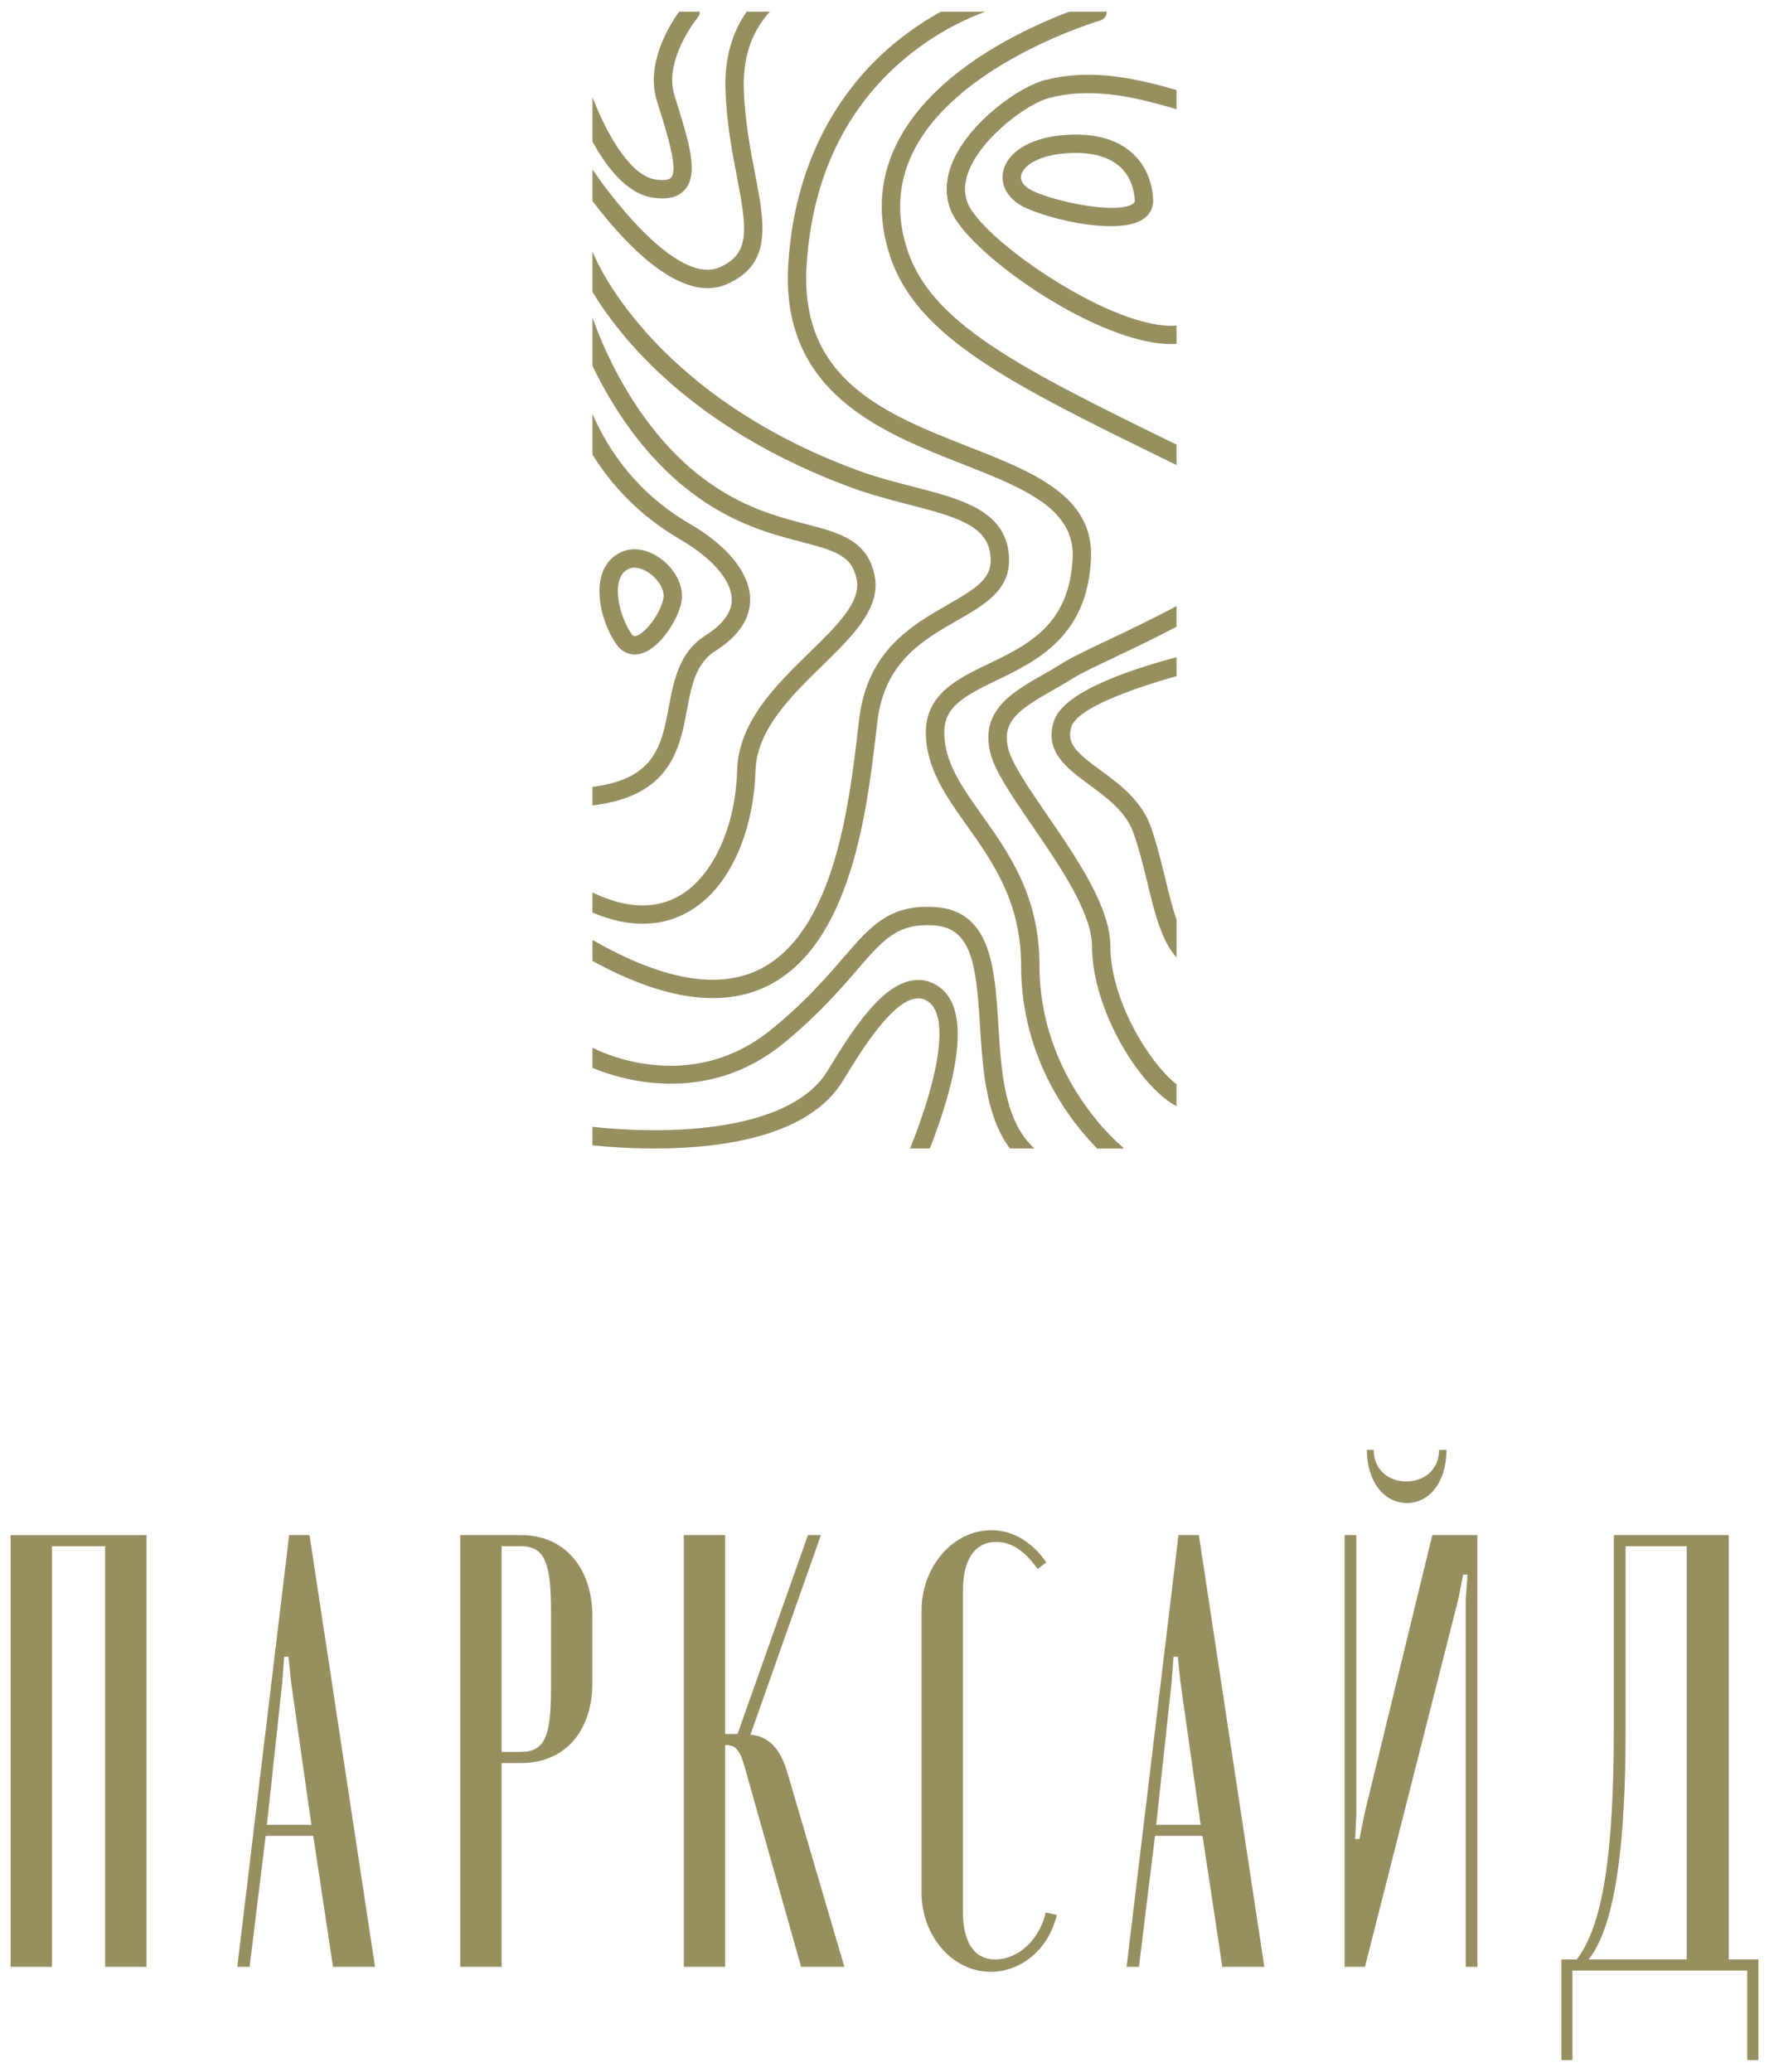
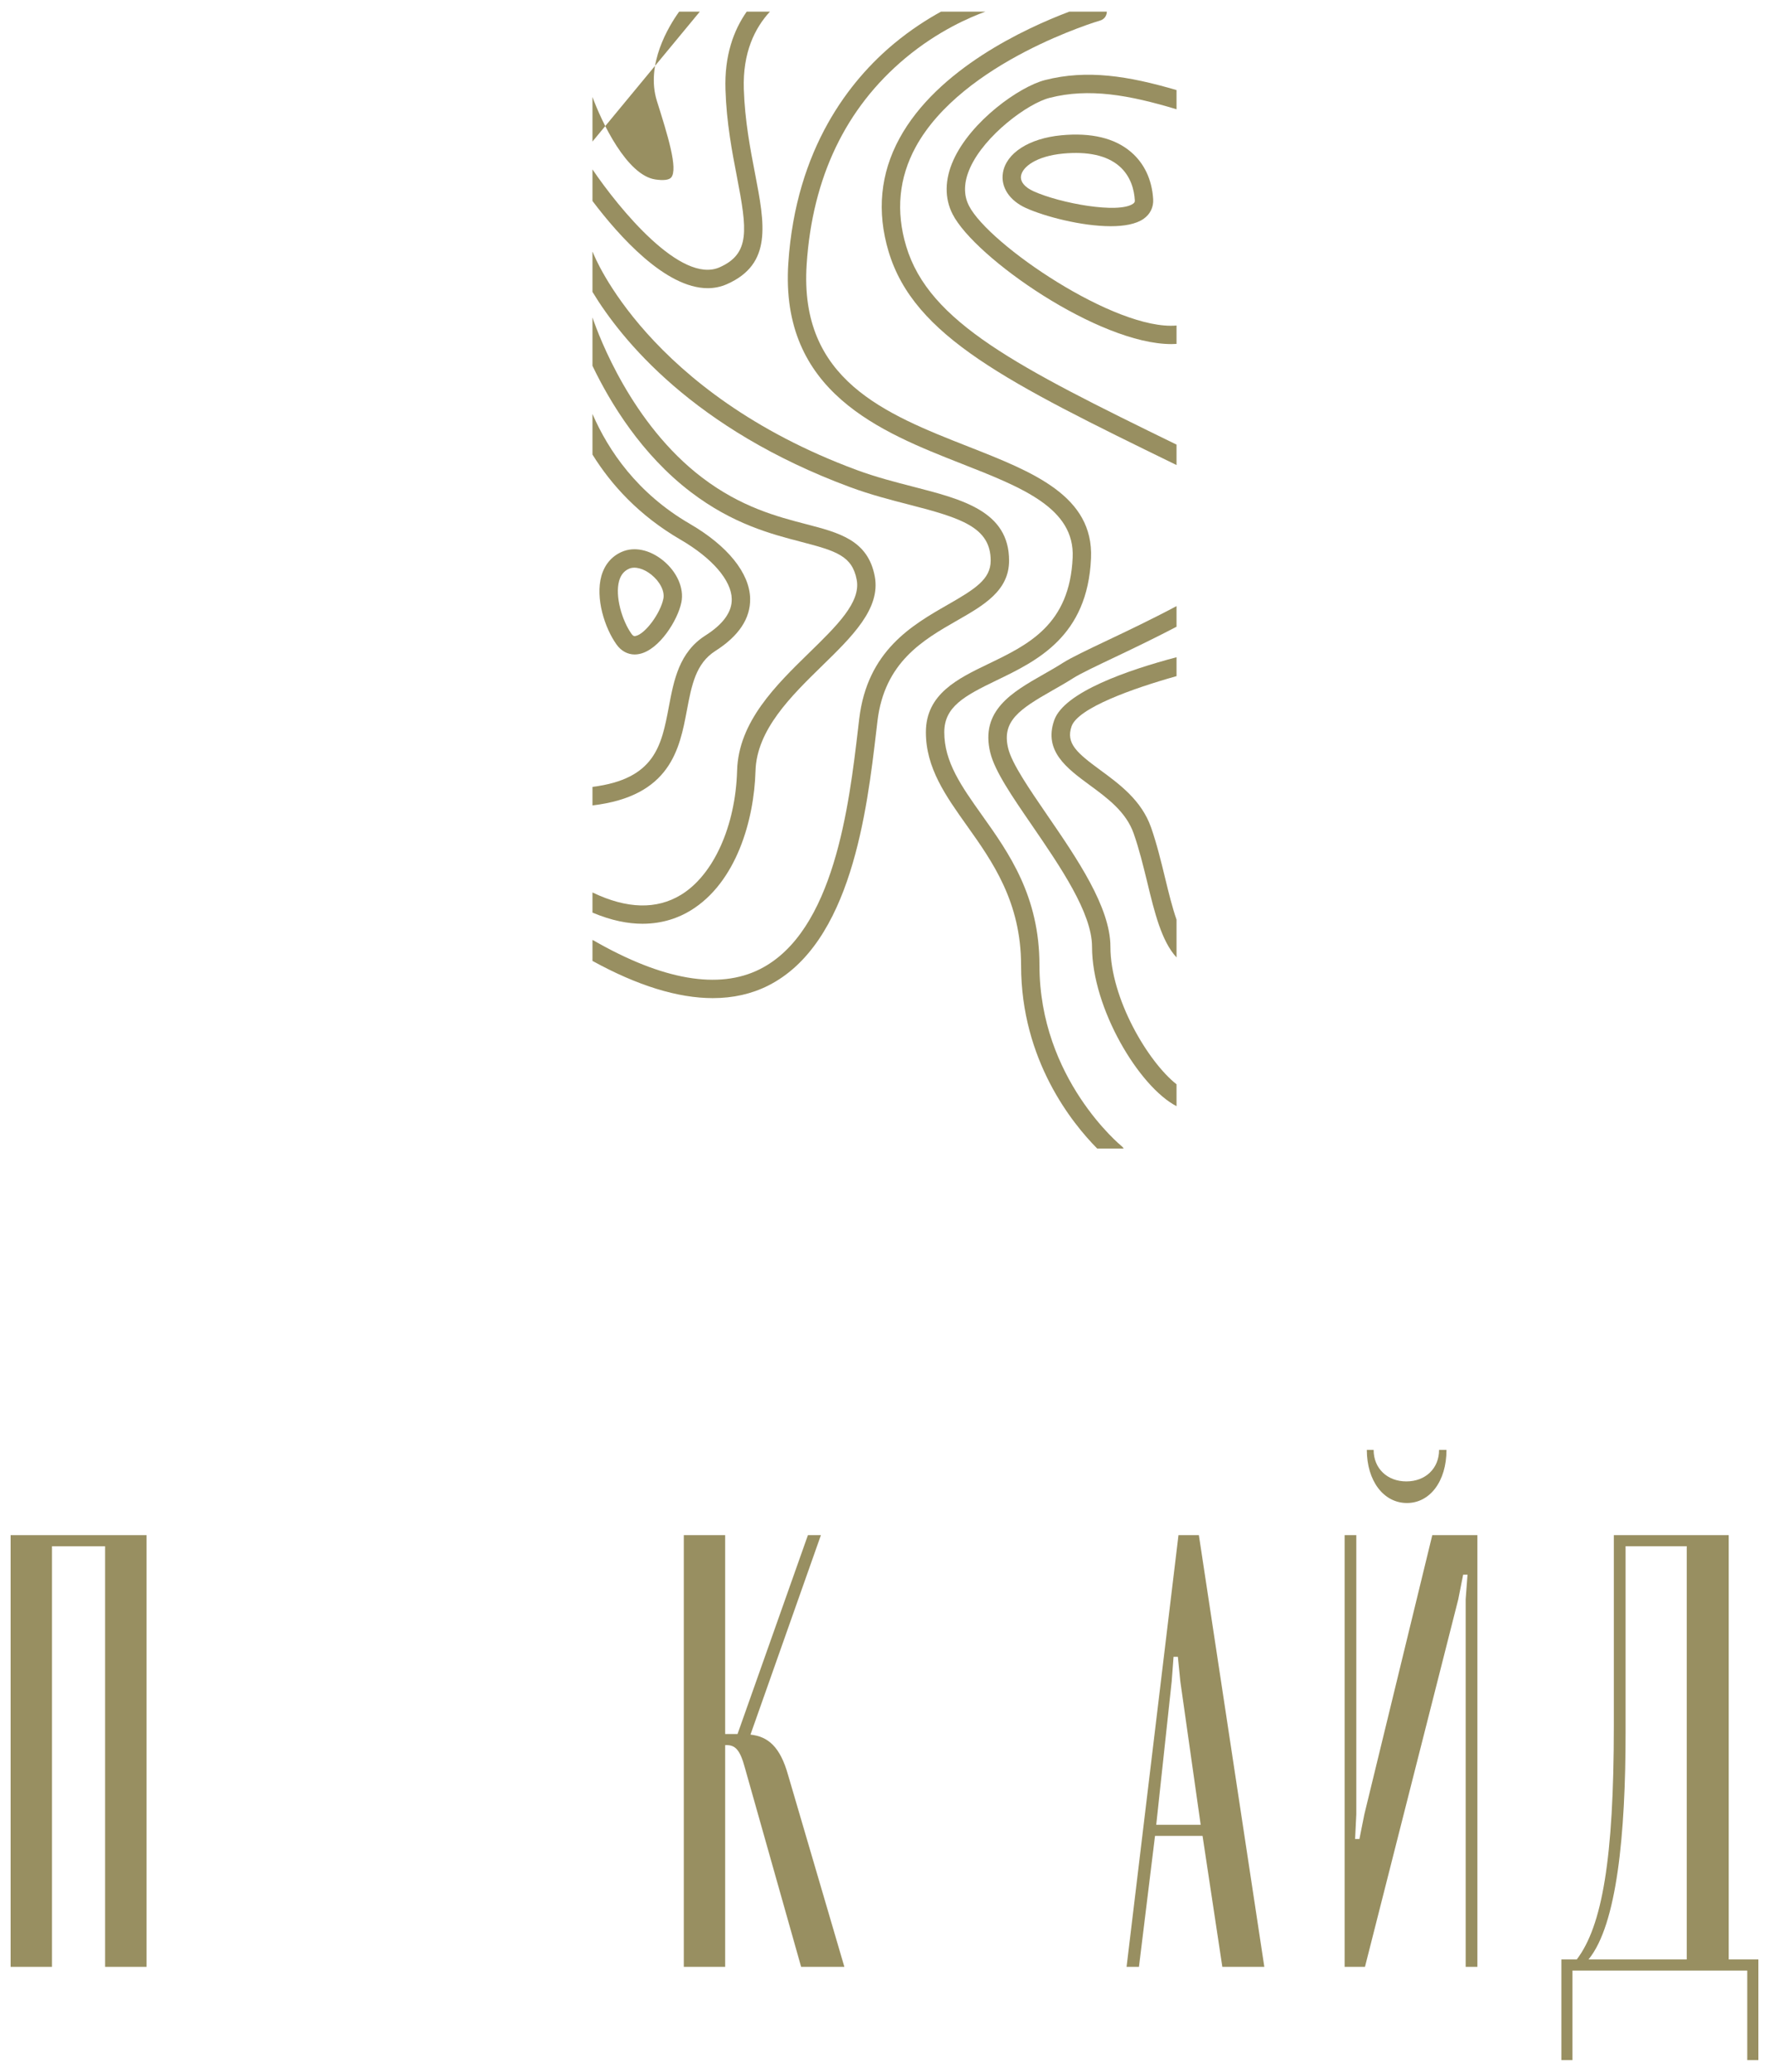
<svg xmlns="http://www.w3.org/2000/svg" xml:space="preserve" width="380px" height="445px" version="1.1" style="shape-rendering:geometricPrecision; text-rendering:geometricPrecision; image-rendering:optimizeQuality; fill-rule:evenodd; clip-rule:evenodd" viewBox="0 0 380 445">
  <defs>
    <style type="text/css">
   
    .fil0 {fill:#988f61;fill-rule:nonzero}
   
  </style>
  </defs>
  <g id="Слой_x0020_1">
    <path class="fil0" d="M136.35 140.58c-1.53,0 -2.92,-0.75 -3.91,-2.14 -2.57,-3.59 -4.57,-9.96 -3.26,-14.7 0.69,-2.46 2.21,-4.26 4.4,-5.21 2.67,-1.16 5.97,-0.47 8.83,1.84 3.01,2.44 4.57,5.97 3.96,8.99 -0.76,3.82 -4.73,10.19 -8.98,11.1 -0.35,0.08 -0.7,0.12 -1.04,0.12zm-1.2 -18.43c-1.09,0.47 -1.8,1.34 -2.16,2.64 -0.91,3.29 0.64,8.52 2.66,11.35 0.41,0.57 0.66,0.52 0.91,0.46 2.03,-0.43 5.31,-4.85 5.94,-8.01 0.32,-1.58 -0.72,-3.65 -2.58,-5.15 -1.64,-1.32 -3.51,-1.83 -4.77,-1.29z" />
    <path class="fil0" d="M238.6 48.59c-6.26,0 -14.2,-2.09 -18.22,-3.91 -3.56,-1.61 -5.45,-4.51 -4.94,-7.58 0.7,-4.22 5.61,-7.38 12.52,-8.04 6.44,-0.61 11.48,0.59 14.98,3.58 2.86,2.44 4.51,5.94 4.77,10.12 0.11,1.74 -0.63,3.26 -2.09,4.27 -1.62,1.11 -4.14,1.56 -7.02,1.56zm-10.26 -15.6c-5.74,0.55 -8.69,2.85 -9.01,4.76 -0.21,1.25 0.77,2.47 2.68,3.33 5.74,2.6 18.23,4.87 21.37,2.69 0.36,-0.25 0.41,-0.44 0.39,-0.76 -0.13,-2.16 -0.83,-5.18 -3.39,-7.37 -2.66,-2.26 -6.71,-3.15 -12.04,-2.65z" />
-     <path class="fil0" d="M150.33 2.5l-4.44 0c-2.22,3.09 -7.26,11.31 -4.77,19.22 2.26,7.18 4.6,14.6 3.05,16.41 -0.46,0.53 -1.68,0.68 -3.43,0.41 -6.12,-0.94 -11.5,-12.36 -13.47,-17.71l0 9.57c2.93,5.36 7.32,11.19 12.87,12.04 0.77,0.12 1.48,0.18 2.15,0.18 2.17,0 3.77,-0.63 4.87,-1.92 2.98,-3.47 0.89,-10.11 -2.27,-20.17 -2.43,-7.71 4.92,-16.68 4.99,-16.77 0.31,-0.36 0.45,-0.81 0.45,-1.26z" />
+     <path class="fil0" d="M150.33 2.5l-4.44 0c-2.22,3.09 -7.26,11.31 -4.77,19.22 2.26,7.18 4.6,14.6 3.05,16.41 -0.46,0.53 -1.68,0.68 -3.43,0.41 -6.12,-0.94 -11.5,-12.36 -13.47,-17.71l0 9.57z" />
    <path class="fil0" d="M160.4 2.5c-2.8,3.99 -4.81,9.42 -4.56,16.78 0.23,7.14 1.42,13.31 2.47,18.75 2.18,11.32 2.87,16.45 -3.72,19.38 -8.31,3.69 -21.58,-12.57 -27.32,-21.02l0 6.78c5.69,7.53 15.67,18.73 24.75,18.73 1.42,0 2.82,-0.28 4.17,-0.88 9.74,-4.33 8.09,-12.89 6,-23.74 -1.02,-5.29 -2.18,-11.3 -2.41,-18.13 -0.26,-7.88 2.38,-13.15 5.61,-16.65l-4.99 0z" />
    <path class="fil0" d="M194.47 12.49c7.05,-5.89 13.99,-8.83 17.21,-9.99l-9.54 0c-3.05,1.68 -6.53,3.91 -10.06,6.84 -9.47,7.87 -21.1,22.44 -22.74,47.15 -1.85,27.75 19.86,36.29 37.31,43.15 13,5.11 24.24,9.53 23.77,20.1 -0.63,14.44 -9.51,18.72 -18.09,22.85 -6.6,3.18 -13.42,6.47 -13.44,14.65 -0.02,7.69 4.26,13.71 8.8,20.09 5.46,7.68 11.65,16.38 11.65,30.04 0,20.37 11.03,33.96 16.35,39.33l5.68 0c-0.11,-0.2 -0.25,-0.38 -0.44,-0.52 -0.18,-0.14 -17.64,-14.5 -17.64,-38.81 0,-14.92 -6.58,-24.17 -12.39,-32.33 -4.33,-6.1 -8.08,-11.36 -8.06,-17.79 0.02,-5.43 4.27,-7.76 11.2,-11.1 8.73,-4.21 19.59,-9.44 20.32,-26.23 0.59,-13.4 -12.45,-18.53 -26.27,-23.96 -17.93,-7.05 -36.47,-14.34 -34.81,-39.2 1.24,-18.66 8.36,-33.55 21.19,-44.27z" />
    <path class="fil0" d="M252.73 99.89l0 -4.39c-34.24,-16.71 -53.18,-26.27 -58.07,-42.6 -2.26,-7.51 -1.57,-14.67 2.02,-21.29 10.04,-18.43 39.37,-27.13 39.67,-27.21 0.86,-0.25 1.41,-1.04 1.41,-1.9l-8.06 0c-9.45,3.57 -28.35,12.29 -36.48,27.22 -4.12,7.57 -4.91,15.75 -2.34,24.32 5.47,18.24 25.51,28.12 61.85,45.85z" />
    <path class="fil0" d="M226.09 148.29c1.44,-0.82 2.94,-1.67 4.4,-2.6 1.58,-1.01 5.07,-2.66 9.11,-4.58 4.48,-2.13 8.94,-4.29 13.13,-6.49l0 -4.43c-5.29,2.82 -10.67,5.38 -14.83,7.35 -4.33,2.06 -7.74,3.68 -9.53,4.81 -1.38,0.88 -2.83,1.71 -4.24,2.51 -6.7,3.82 -13.63,7.77 -11.4,16.84 0.98,3.97 4.67,9.35 8.95,15.58 6.04,8.82 12.9,18.81 12.9,26.08 0,13.24 10.1,30.07 18.15,34.24l0 -4.7c-6.14,-4.84 -14.2,-18.42 -14.2,-29.54 0,-8.5 -7.22,-19.02 -13.6,-28.31 -3.88,-5.67 -7.56,-11.02 -8.36,-14.3 -1.45,-5.88 2.47,-8.44 9.52,-12.46z" />
    <path class="fil0" d="M252.73 69.92c-13.07,1.15 -40.35,-17.42 -44.58,-25.71 -1.22,-2.37 -1.13,-5.13 0.25,-8.19 3.14,-6.97 12.37,-13.8 17.06,-15 8.45,-2.17 17.06,-0.62 27.27,2.45l0 -4.12c-10.36,-3.04 -19.25,-4.46 -28.26,-2.15 -5.5,1.41 -15.89,8.81 -19.67,17.19 -1.87,4.16 -1.93,8.18 -0.17,11.62 4.78,9.35 31.39,27.9 47,27.9 0.38,0 0.74,-0.02 1.1,-0.04l0 -3.95z" />
    <path class="fil0" d="M196.27 104.57c-3.99,-1.03 -8.12,-2.09 -12.25,-3.62 -44.85,-16.61 -56.45,-46.21 -56.56,-46.5 -0.05,-0.14 -0.11,-0.26 -0.19,-0.38l0 8.63c6.18,10.21 21.67,29.47 55.38,41.95 4.32,1.6 8.73,2.74 12.63,3.74 11.19,2.88 17.53,4.87 17.53,12.03 0,3.99 -3.33,6.09 -9.21,9.46 -7.7,4.41 -17.28,9.9 -19.03,24.52l-0.25 2.14c-1.92,16.31 -5.12,43.6 -21.08,51.63 -8.84,4.45 -20.88,2.37 -35.77,-6.18 -0.06,-0.04 -0.13,-0.06 -0.2,-0.09l0 4.5c9.7,5.33 18.34,7.99 25.85,7.99 4.35,0 8.32,-0.89 11.9,-2.69 17.85,-8.99 21.21,-37.6 23.22,-54.7l0.25 -2.13c1.52,-12.65 9.78,-17.39 17.07,-21.57 5.76,-3.29 11.2,-6.41 11.2,-12.88 0,-10.58 -9.96,-13.14 -20.49,-15.85z" />
    <path class="fil0" d="M173.18 112.59c-6.23,-1.62 -13.99,-3.64 -22.39,-10.03 -15.09,-11.5 -22.11,-30.23 -23.52,-34.37l0 10.39c3.83,7.98 10.56,19.07 21.13,27.12 9.03,6.87 17.21,9 23.79,10.71 7.51,1.95 10.88,3.03 11.84,8.13 0.91,4.82 -4.24,9.84 -10.2,15.66 -7.12,6.95 -15.2,14.83 -15.49,25.3 -0.34,11.96 -5.07,22.44 -12.05,26.7 -5.24,3.2 -11.61,3.04 -18.95,-0.47 -0.02,-0.01 -0.05,-0.02 -0.07,-0.03l0 4.32c4.08,1.73 7.66,2.4 10.76,2.4 4.42,-0.01 7.85,-1.34 10.32,-2.85 9.82,-5.99 13.64,-19.41 13.94,-29.96 0.24,-8.87 7.71,-16.15 14.29,-22.58 6.5,-6.34 12.63,-12.32 11.33,-19.23 -1.47,-7.77 -7.61,-9.36 -14.73,-11.21z" />
    <path class="fil0" d="M148.17 112.51c-11.27,-6.55 -17.48,-15.72 -20.9,-23.59l0 8.72c4.01,6.47 9.99,13.09 18.92,18.28 6.81,3.97 10.92,8.73 11,12.74 0.06,2.78 -1.84,5.41 -5.63,7.82 -5.67,3.6 -6.8,9.58 -7.89,15.36 -1.57,8.28 -2.93,15.48 -16.4,17.18l0 3.98c16.79,-1.97 18.72,-12.17 20.28,-20.42 1.02,-5.41 1.91,-10.09 6.13,-12.77 5.03,-3.2 7.54,-6.98 7.46,-11.23 -0.11,-5.48 -4.83,-11.34 -12.97,-16.07z" />
    <path class="fil0" d="M252.73 197.53c-0.91,-2.61 -1.68,-5.73 -2.45,-8.92 -0.88,-3.62 -1.79,-7.36 -3.02,-10.88 -2.04,-5.8 -6.73,-9.25 -10.88,-12.3 -4.96,-3.65 -7.48,-5.72 -6.2,-9.41 1.38,-3.95 13.09,-8.13 22.55,-10.79l0 -4.06c-10.36,2.74 -24.16,7.47 -26.28,13.55 -2.3,6.61 2.73,10.31 7.59,13.89 3.87,2.84 7.86,5.78 9.49,10.43 1.17,3.33 2.06,6.98 2.92,10.5 1.56,6.47 3.08,12.67 6.28,16.11l0 -8.12z" />
-     <path class="fil0" d="M222.16 246.64c-6.43,-5.88 -7.08,-16.42 -7.71,-26.61 -0.75,-12.06 -1.52,-24.52 -13.73,-25.21 -9.69,-0.54 -13.64,4.04 -19.63,10.97 -3.59,4.16 -8.07,9.34 -15.25,15.22 -17.89,14.67 -37.59,4.54 -38.42,4.1 -0.05,-0.02 -0.1,-0.04 -0.15,-0.06l0 4.33c5.64,2.36 24.29,8.45 41.08,-5.31 7.43,-6.1 12.03,-11.43 15.73,-15.7 5.78,-6.69 8.67,-10.04 16.42,-9.61 8.29,0.47 9.2,8.48 10.01,21.52 0.57,9.13 1.2,19.34 6.42,26.41l5.28 0c-0.02,-0.01 -0.03,-0.03 -0.05,-0.05z" />
-     <path class="fil0" d="M201.87 212.08c-1.87,-1.39 -3.94,-1.88 -6.15,-1.44 -6.52,1.27 -12.45,10.28 -17.98,19.39 -7.3,12.06 -30.65,14.12 -50.47,12.01l0 3.97c3.19,0.33 7.85,0.68 13.15,0.68l0.85 0c14.22,-0.07 32.62,-2.68 39.85,-14.62 3.5,-5.77 10.01,-16.51 15.36,-17.56 1.1,-0.22 2.07,0.02 3.04,0.74 4.15,3.09 2.52,15.09 -4.02,31.44l4.25 0c5.12,-13.14 9.35,-29.24 2.12,-34.61z" />
    <path class="fil0" d="M335.4 442.5l0 -21.62 3.31 0c5.44,-7.17 7.96,-21.63 7.96,-50.15l0 -40.99 24.68 0 0 91.14 6.37 0 0 21.62 -2.39 0 0 -19.23 -37.55 0 0 19.23 -2.38 0zm26.93 -21.62l0 -88.76 -13.14 0 0 40.07c0,21.75 -1.85,41.26 -7.96,48.69l21.1 0z" />
    <path class="fil0" d="M317.36 329.74l0 92.73 -2.52 0 0 -78.94 0.4 -5.3 -0.94 0 -1.05 5.3 -20.04 78.94 -4.37 0 0 -92.73 2.51 0 0 59.96 -0.26 5.31 0.93 0 1.06 -5.31 14.59 -59.96 9.69 0zm-6.64 -18.31c0,6.77 -3.58,11.41 -8.49,11.41 -5.04,0 -8.62,-4.78 -8.62,-11.41l1.46 0c0,3.98 2.92,6.77 7.03,6.77 4.11,0 7.03,-2.79 7.03,-6.77l1.59 0z" />
    <path class="fil0" d="M253.15 329.74l4.38 0 14.06 92.73 -9.02 0 -4.25 -28.13 -10.21 0 -3.45 28.13 -2.66 0 11.15 -92.73zm-1.46 31.44l-3.32 30.78 9.55 0 -4.37 -30.78 -0.53 -5.31 -0.93 0 -0.4 5.31z" />
-     <path class="fil0" d="M197.96 345.92c0,-9.42 6.77,-17.24 14.99,-17.24 4.51,0 8.62,2.38 11.81,6.9l-1.86 1.45c-2.78,-3.98 -5.7,-5.83 -8.89,-5.83 -4.64,0 -7.16,3.84 -7.16,10.48l0 68.98c0,6.63 2.52,10.22 6.9,10.22 5.04,0 9.55,-4.25 10.88,-10.09l2.38 0.53c-1.72,7.3 -7.56,12.21 -14.19,12.21 -8.23,0 -14.86,-7.69 -14.86,-16.98l0 -60.63z" />
    <path class="fil0" d="M172.09 422.47l-12.07 -42.72c-1.06,-3.98 -2.12,-4.91 -3.98,-4.91l-0.27 0 0 47.63 -8.88 0 0 -92.73 8.88 0 0 42.72 2.66 0 15.12 -42.72 2.79 0 -15.13 42.85c3.72,0.4 6.37,2.52 8.1,8.75l12.07 41.13 -9.29 0z" />
-     <path class="fil0" d="M111.99 329.74c9.16,0 15.26,6.9 15.26,17.51l0 14.19c0,10.61 -6.1,17.25 -15.26,17.25l-4.24 0 0 43.78 -8.89 0 0 -92.73 13.13 0zm6.37 16.32c0,-10.35 -1.33,-13.94 -6.5,-13.94l-4.11 0 0 44.18 4.11 0c5.17,0 6.5,-3.31 6.5,-13.53l0 -16.71z" />
-     <path class="fil0" d="M62.11 329.74l4.38 0 14.07 92.73 -9.03 0 -4.24 -28.13 -10.22 0 -3.45 28.13 -2.65 0 11.14 -92.73zm-1.46 31.44l-3.31 30.78 9.55 0 -4.38 -30.78 -0.53 -5.31 -0.93 0 -0.4 5.31z" />
    <polygon class="fil0" points="2.28,329.74 2.28,422.47 11.17,422.47 11.17,332.13 22.58,332.13 22.58,422.47 31.47,422.47 31.47,329.74 " />
  </g>
</svg>